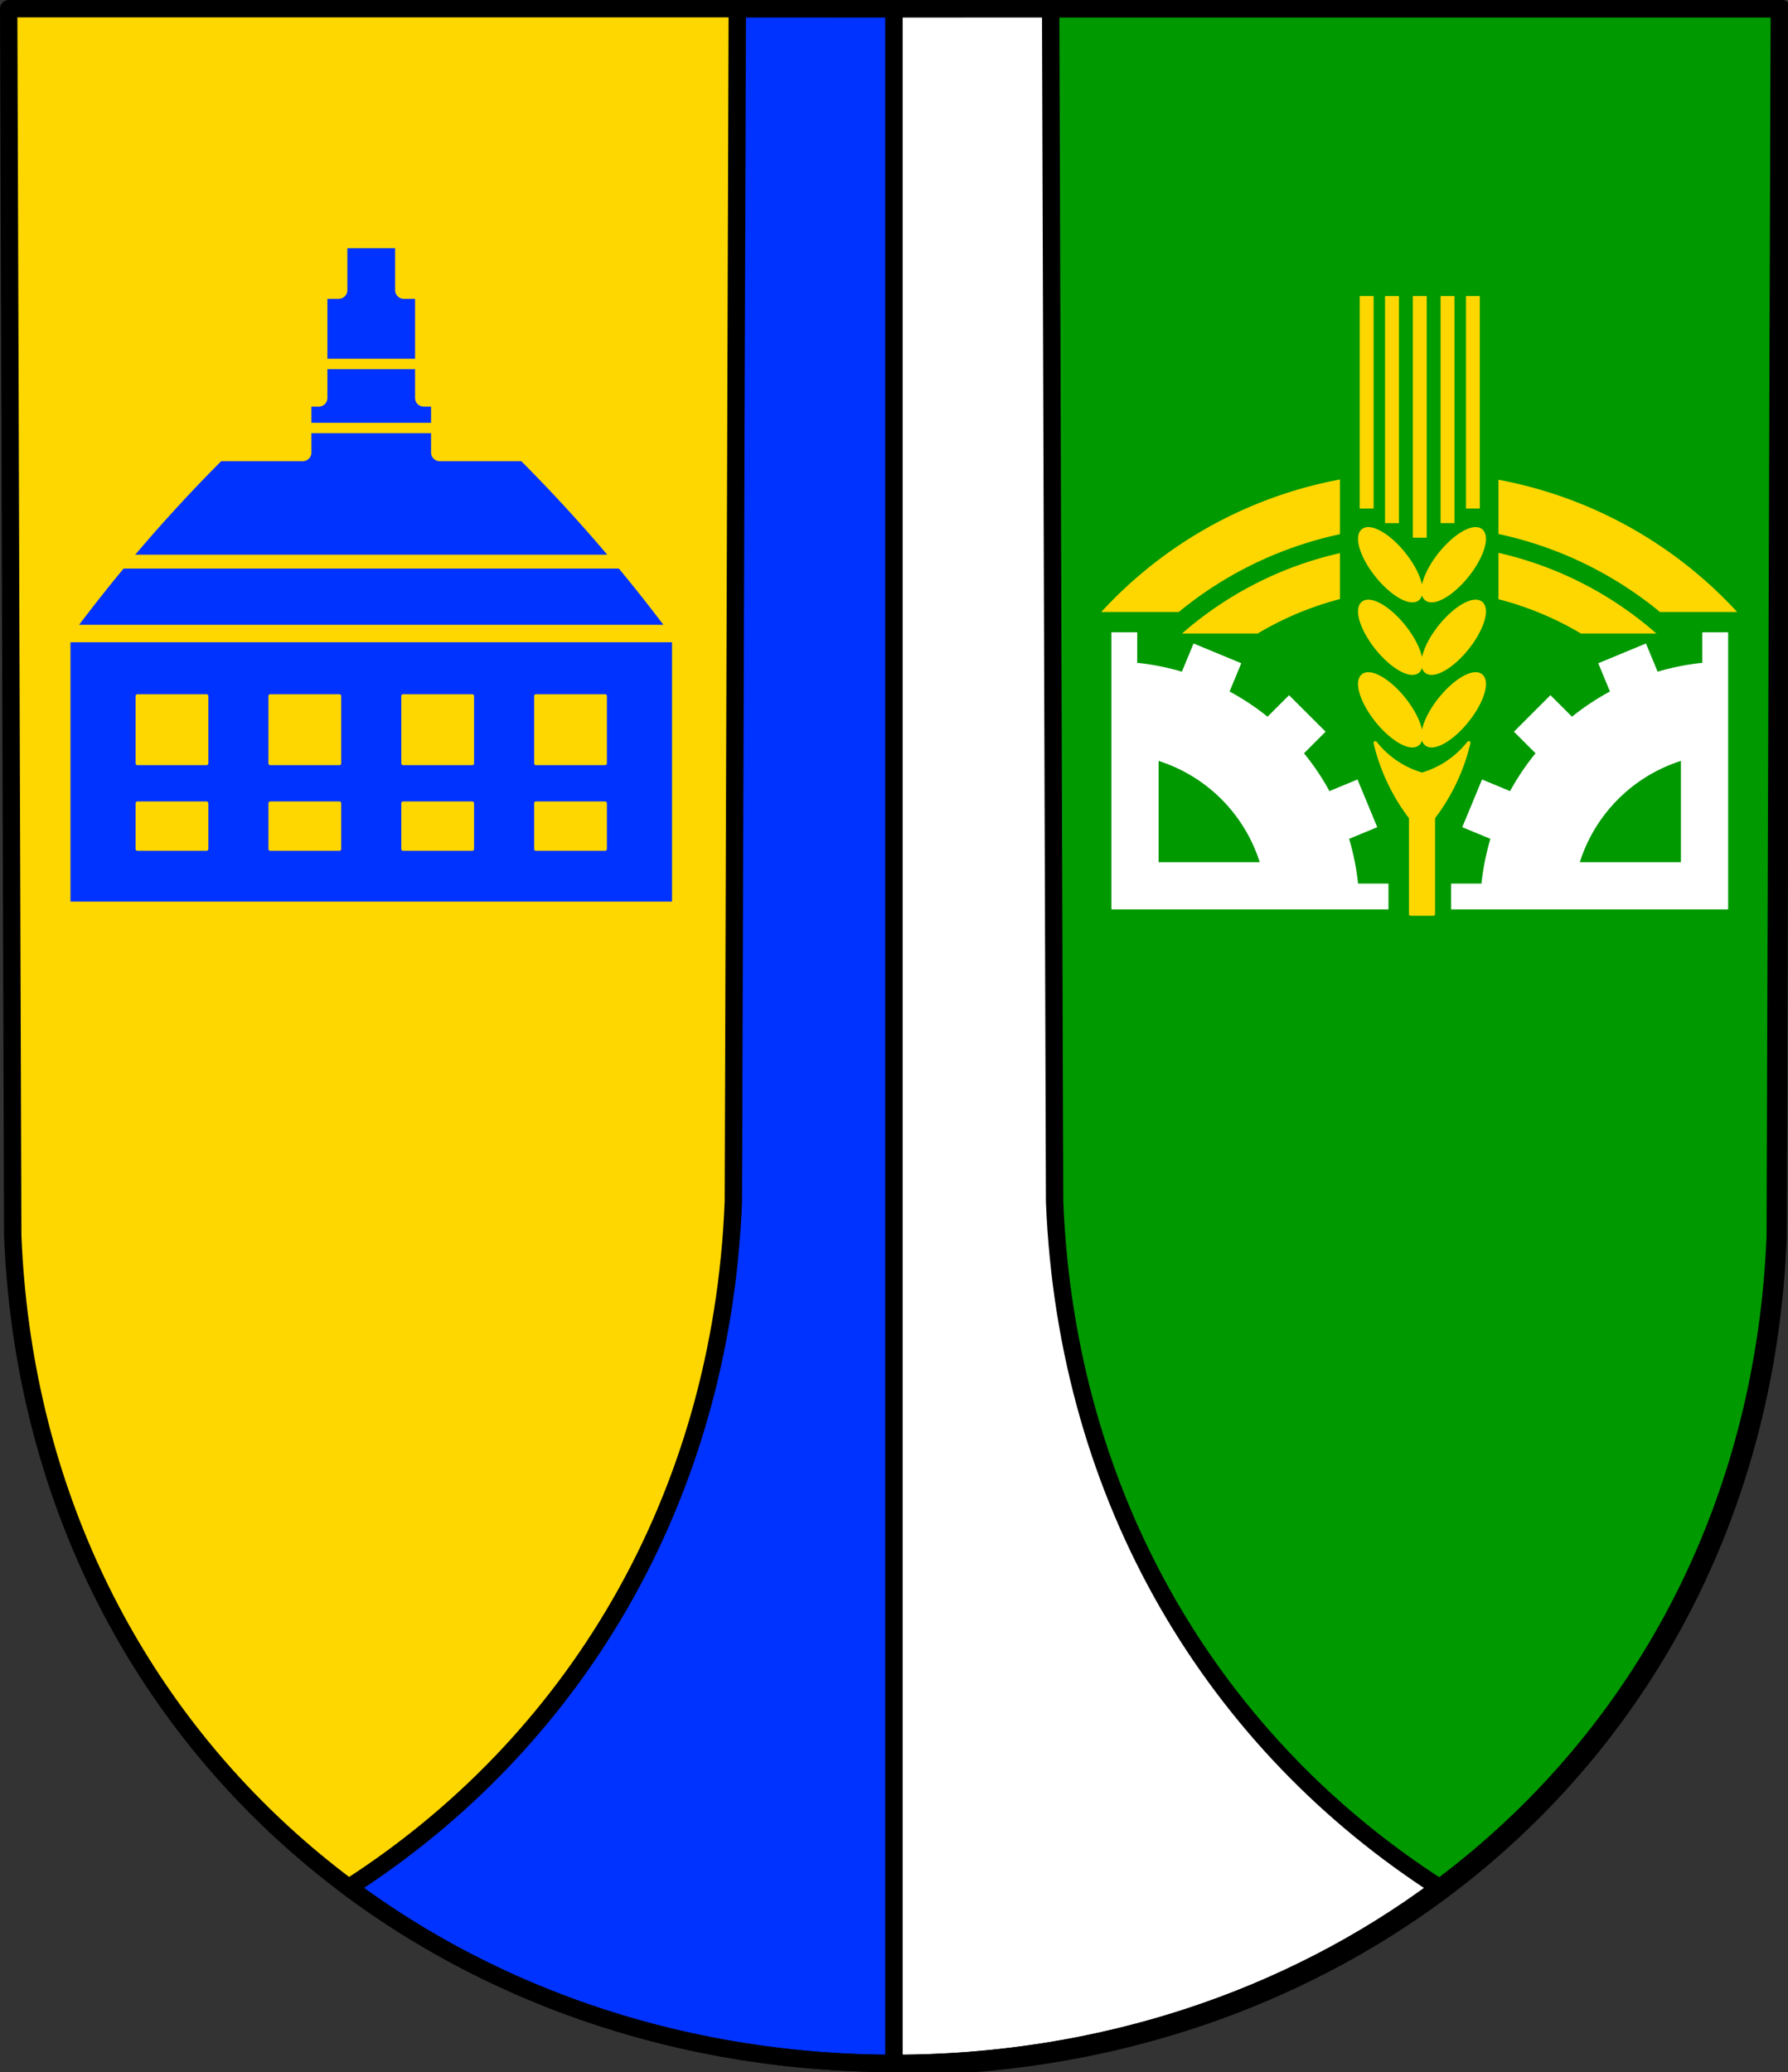
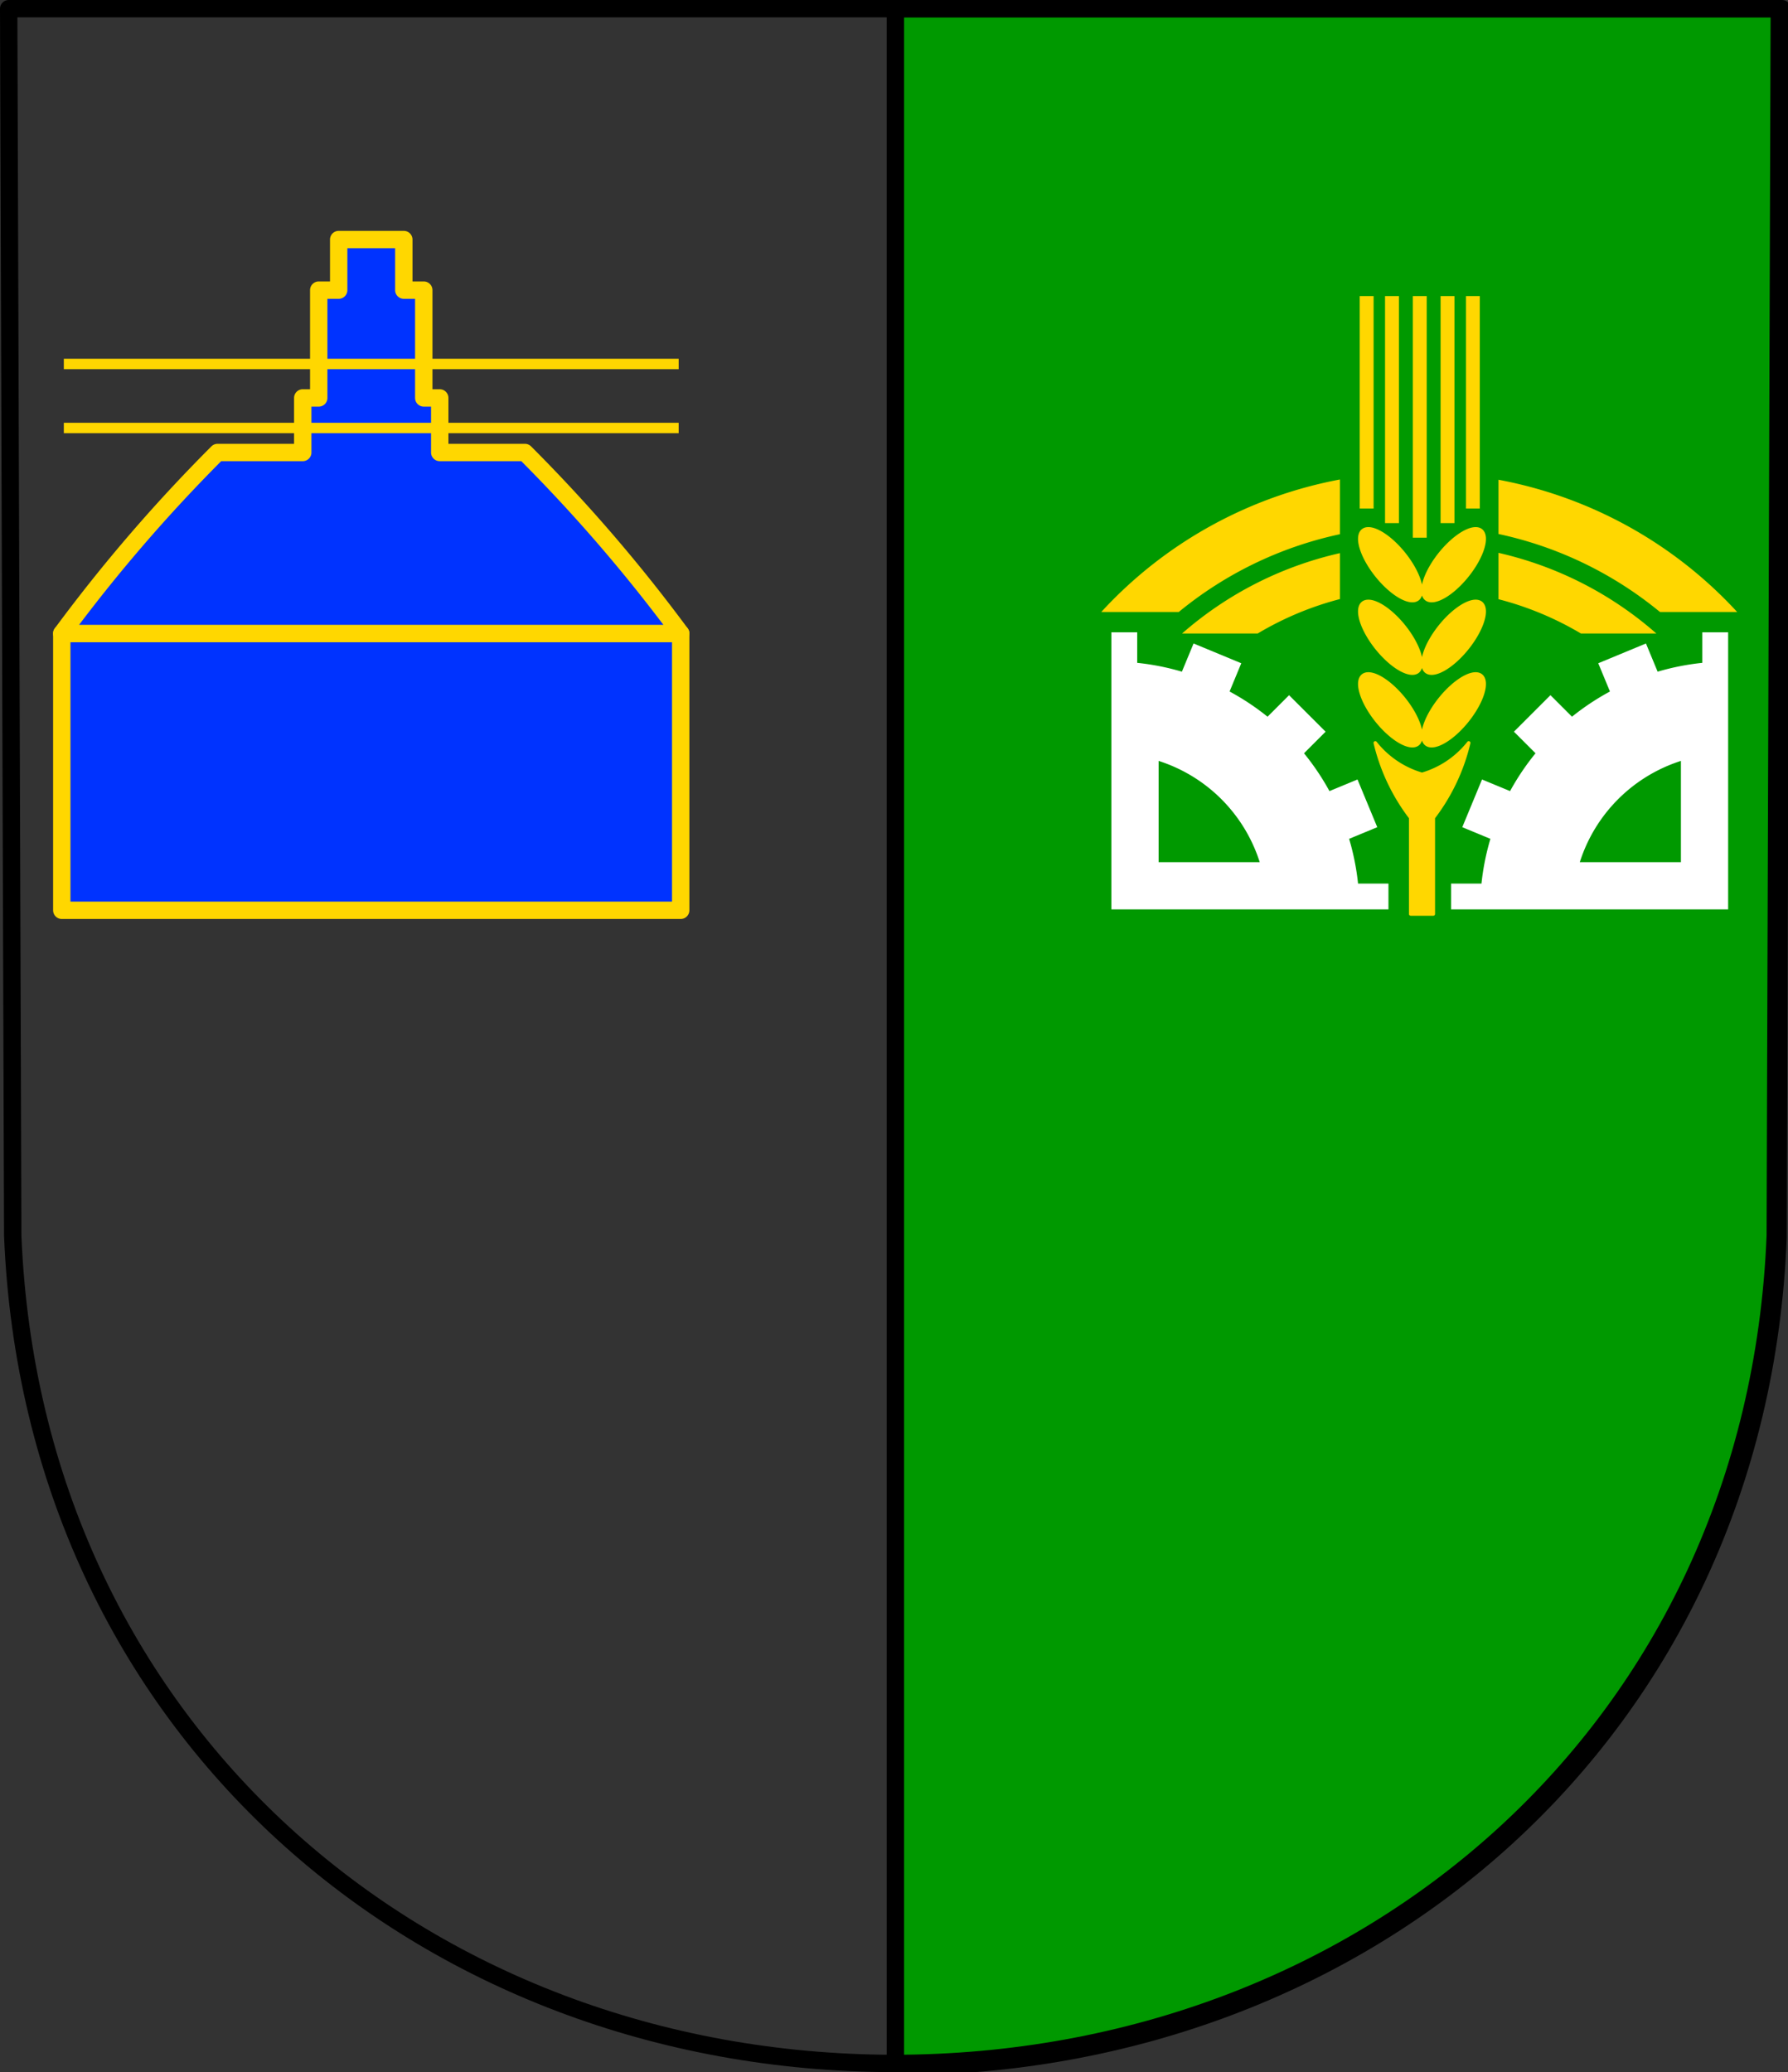
<svg xmlns="http://www.w3.org/2000/svg" width="514.85" height="596.651" viewBox="0 0 136.221 157.864">
  <rect x="0" y="0" width="136.221" height="157.864" fill="#333333" stroke="none" />
-   <path style="fill:gold;fill-opacity:1;fill-rule:evenodd;stroke:none;stroke-width:1.323;stroke-linecap:round;stroke-linejoin:round;stroke-miterlimit:4;stroke-dasharray:none;stroke-opacity:1" d="m67.814 87.799-.308 93.48c-1.501 37.54-31.166 63.04-67.14 63.06-35.943-.046-65.618-25.555-67.141-63.06l-.309-93.48H.364Z" transform="translate(67.745 -87.137)" />
  <path style="opacity:1;fill:#090;fill-opacity:1;fill-rule:evenodd;stroke:#000;stroke-width:5;stroke-linecap:round;stroke-linejoin:round;stroke-miterlimit:4;stroke-dasharray:none;stroke-opacity:1;paint-order:markers fill stroke" d="M257.42 2.5v591.65h.006c135.967-.08 248.085-96.452 253.76-238.34L512.35 2.5H257.42z" transform="scale(.265)" />
-   <path style="opacity:1;fill:#03f;fill-opacity:1;fill-rule:evenodd;stroke:#000;stroke-width:1.323;stroke-linecap:round;stroke-linejoin:round;stroke-miterlimit:4;stroke-dasharray:none;stroke-opacity:1;paint-order:markers fill stroke" d="m-11.573 87.799-.3 90.883c-.917 22.933-12.345 41.37-29.3 52.253 11.46 8.545 25.905 13.384 41.537 13.404V87.8Z" transform="translate(67.745 -87.137)" />
-   <path style="opacity:1;fill:#fff;fill-opacity:1;fill-rule:evenodd;stroke:#000;stroke-width:1.323;stroke-linecap:round;stroke-linejoin:round;stroke-miterlimit:4;stroke-dasharray:none;stroke-opacity:1;paint-order:markers fill stroke" d="m12.301 87.799.3 90.883c.917 22.933 12.345 41.37 29.3 52.253-11.46 8.545-25.905 13.384-41.537 13.404V87.8Z" transform="translate(67.745 -87.137)" />
  <path style="fill:none;fill-rule:evenodd;stroke:#000;stroke-width:1.323;stroke-linecap:round;stroke-linejoin:round;stroke-miterlimit:4;stroke-dasharray:none;stroke-opacity:1" d="m67.814 87.799-.308 93.48c-1.501 37.54-31.166 63.04-67.14 63.06-35.943-.046-65.618-25.555-67.141-63.06l-.309-93.48H.364Z" transform="translate(67.745 -87.137)" />
  <path style="opacity:1;fill:#fff;fill-opacity:1;fill-rule:evenodd;stroke:none;stroke-width:.265;stroke-linecap:round;stroke-linejoin:round;stroke-miterlimit:4;stroke-dasharray:none;stroke-opacity:1;paint-order:markers fill stroke" d="M16.926 135.307v21.11h21.11v-1.967H35.72a18.903 18.903 0 0 0-.68-3.407l2.144-.887-1.506-3.635-2.137.885a18.903 18.903 0 0 0-1.939-2.882l1.644-1.644-2.782-2.781-1.64 1.64a18.903 18.903 0 0 0-2.892-1.921l.891-2.152-3.634-1.506-.89 2.148a18.903 18.903 0 0 0-3.404-.673v-2.328zm45.023 0v2.328a18.903 18.903 0 0 0-3.405.673l-.89-2.148-3.634 1.506.891 2.152a18.903 18.903 0 0 0-2.892 1.92l-1.64-1.64-2.782 2.782 1.644 1.644a18.903 18.903 0 0 0-1.939 2.882l-2.137-.885-1.505 3.635 2.143.887a18.903 18.903 0 0 0-.68 3.407h-2.317v1.967h21.11v-21.11zm-41.424 9.799a11.874 11.874 0 0 1 7.703 7.713h-7.703Zm39.793 0v7.713h-7.703a11.874 11.874 0 0 1 7.703-7.713z" transform="translate(67.745 -87.137)" />
  <path style="opacity:1;fill:gold;fill-opacity:1;fill-rule:evenodd;stroke:none;stroke-width:1;stroke-linecap:round;stroke-linejoin:round;stroke-miterlimit:4;stroke-dasharray:none;stroke-opacity:1;paint-order:markers fill stroke" d="M385.227 137.848a124.224 124.224 0 0 0-68.618 38.086h22.284a108.812 108.812 0 0 1 46.334-22.356v-15.73zm45.582.074v15.594a108.812 108.812 0 0 1 46.421 22.418h22.196a124.224 124.224 0 0 0-68.617-38.012zm0 21.017v13.325a90.658 90.658 0 0 1 23.699 9.859h21.69a103.498 103.498 0 0 0-45.39-23.184zm-45.582.08a103.498 103.498 0 0 0-45.39 23.104h21.743a90.658 90.658 0 0 1 23.647-9.9V159.02z" transform="scale(.265)" />
  <path style="opacity:1;fill:gold;fill-opacity:1;fill-rule:evenodd;stroke:gold;stroke-width:1;stroke-linecap:round;stroke-linejoin:round;stroke-miterlimit:4;stroke-dasharray:none;stroke-opacity:1;paint-order:markers fill stroke" d="M393.35 152.037a12.595 4.998 51.291 0 0-1.506.484 12.595 4.998 51.291 0 0 3.976 12.956 12.595 4.998 51.291 0 0 11.778 6.703 12.595 4.998 51.291 0 0-3.977-12.955 12.595 4.998 51.291 0 0-10.271-7.188zm30.935 0a4.998 12.595 38.709 0 0-10.271 7.188 4.998 12.595 38.709 0 0-3.977 12.955 4.998 12.595 38.709 0 0 11.777-6.703 4.998 12.595 38.709 0 0 3.977-12.956 4.998 12.595 38.709 0 0-1.506-.484zm-30.935 20.858a12.595 4.998 51.291 0 0-1.506.484 12.595 4.998 51.291 0 0 3.976 12.955 12.595 4.998 51.291 0 0 11.778 6.703 12.595 4.998 51.291 0 0-3.977-12.955 12.595 4.998 51.291 0 0-10.271-7.187zm30.935 0a4.998 12.595 38.709 0 0-10.271 7.187 4.998 12.595 38.709 0 0-3.977 12.955 4.998 12.595 38.709 0 0 11.777-6.703 4.998 12.595 38.709 0 0 3.977-12.955 4.998 12.595 38.709 0 0-1.506-.484zm-30.935 20.859a12.595 4.998 51.291 0 0-1.506.482 12.595 4.998 51.291 0 0 3.976 12.955 12.595 4.998 51.291 0 0 11.778 6.705 12.595 4.998 51.291 0 0-3.977-12.957 12.595 4.998 51.291 0 0-10.271-7.185zm30.935 0a4.998 12.595 38.709 0 0-10.271 7.185 4.998 12.595 38.709 0 0-3.977 12.957 4.998 12.595 38.709 0 0 11.777-6.705 4.998 12.595 38.709 0 0 3.977-12.955 4.998 12.595 38.709 0 0-1.506-.482zm-28.896 19.814a56.95 56.95 0 0 0 10.177 21.489v27.707h6.504v-27.707a56.915 56.915 0 0 0 10.178-21.489 26.62 26.62 0 0 1-7.492 6.502 26.583 26.583 0 0 1-5.938 2.545 26.581 26.581 0 0 1-5.937-2.545 26.62 26.62 0 0 1-7.492-6.502z" transform="scale(.265)" />
  <path style="fill:none;stroke:gold;stroke-width:1.058;stroke-linecap:butt;stroke-linejoin:miter;stroke-miterlimit:4;stroke-dasharray:none;stroke-opacity:1" d="M40.421 128.1v-18.407M42.537 126.99v-17.297M38.305 126.99v-17.297M44.468 125.879v-16.186M36.375 125.879v-16.186" transform="translate(67.745 -87.137)" />
  <path style="opacity:1;fill:#03f;fill-opacity:1;fill-rule:evenodd;stroke:gold;stroke-width:1.323;stroke-linecap:round;stroke-linejoin:round;stroke-miterlimit:4;stroke-dasharray:none;stroke-opacity:1;paint-order:markers fill stroke" d="M-63.038 135.398h47.153v21.089h-47.153z" transform="translate(67.745 -87.137)" />
  <path style="fill:#03f;stroke:gold;stroke-width:1.323;stroke-linecap:round;stroke-linejoin:round;stroke-miterlimit:4;stroke-dasharray:none;stroke-opacity:1;fill-opacity:1" d="M-41.942 105.387v3.853h-1.52v8.213h-1.218v4.156h-6.489a121.896 121.896 0 0 0-11.869 13.79H-15.885a121.911 121.911 0 0 0-11.87-13.79h-6.488v-4.156h-1.217v-8.213h-1.52v-3.853h-2.481z" transform="translate(67.745 -87.137)" />
-   <path style="fill:#03f;stroke:gold;stroke-width:1.058;stroke-linecap:butt;stroke-linejoin:round;stroke-miterlimit:4;stroke-dasharray:none;stroke-opacity:1;fill-opacity:1" d="M-62.882 129.923h46.842" transform="translate(67.745 -87.137)" />
-   <path style="opacity:1;fill:gold;fill-opacity:1;fill-rule:evenodd;stroke:gold;stroke-width:.265;stroke-linecap:round;stroke-linejoin:round;stroke-miterlimit:4;stroke-dasharray:none;stroke-opacity:1;paint-order:markers fill stroke" d="M-57.282 140.16v5.135h5.277v-5.135zm10.121 0v5.135h5.278v-5.135zm10.122 0v5.135h5.278v-5.135zm10.121 0v5.135h5.278v-5.135zm-30.364 8.167v3.494h5.277v-3.494zm10.121 0v3.494h5.278v-3.494zm10.122 0v3.494h5.278v-3.494zm10.121 0v3.494h5.278v-3.494z" transform="translate(67.745 -87.137)" />
  <path style="fill:#03f;fill-opacity:1;stroke:gold;stroke-width:.794;stroke-linecap:butt;stroke-linejoin:round;stroke-miterlimit:4;stroke-dasharray:none;stroke-opacity:1" d="M-62.882 114.865h46.842M-62.882 119.743h46.842" transform="translate(67.745 -87.137)" />
</svg>